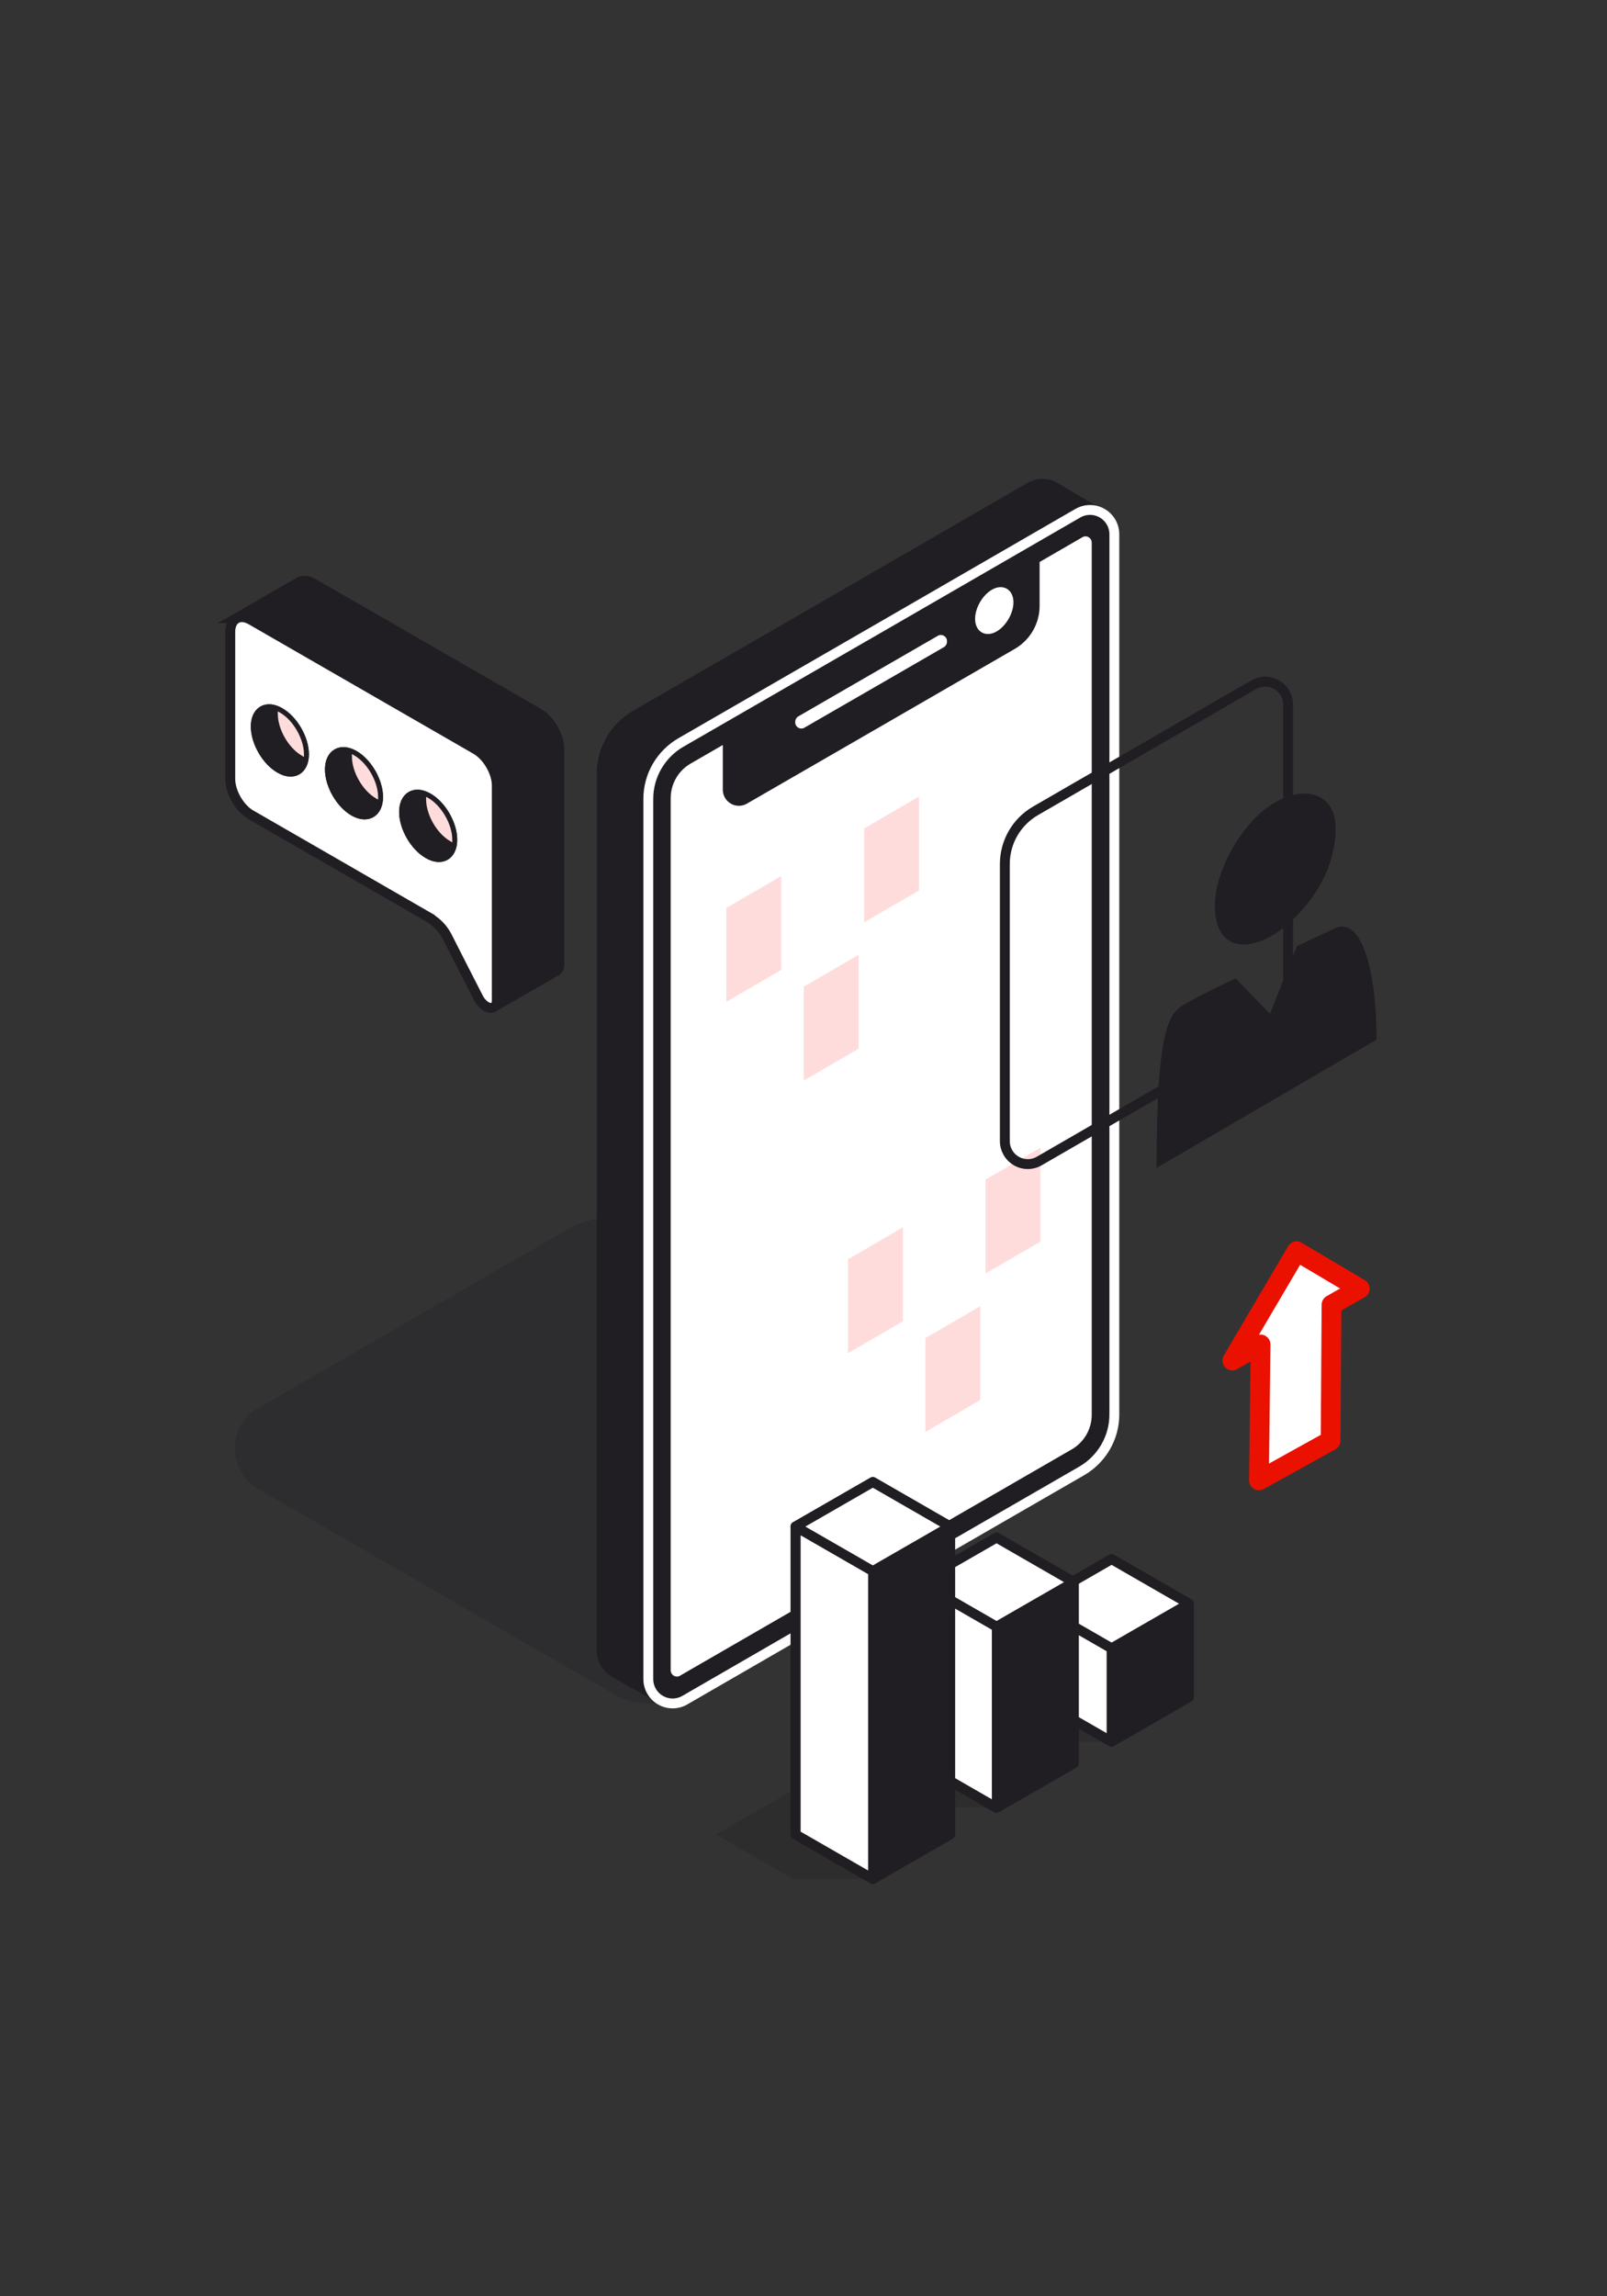
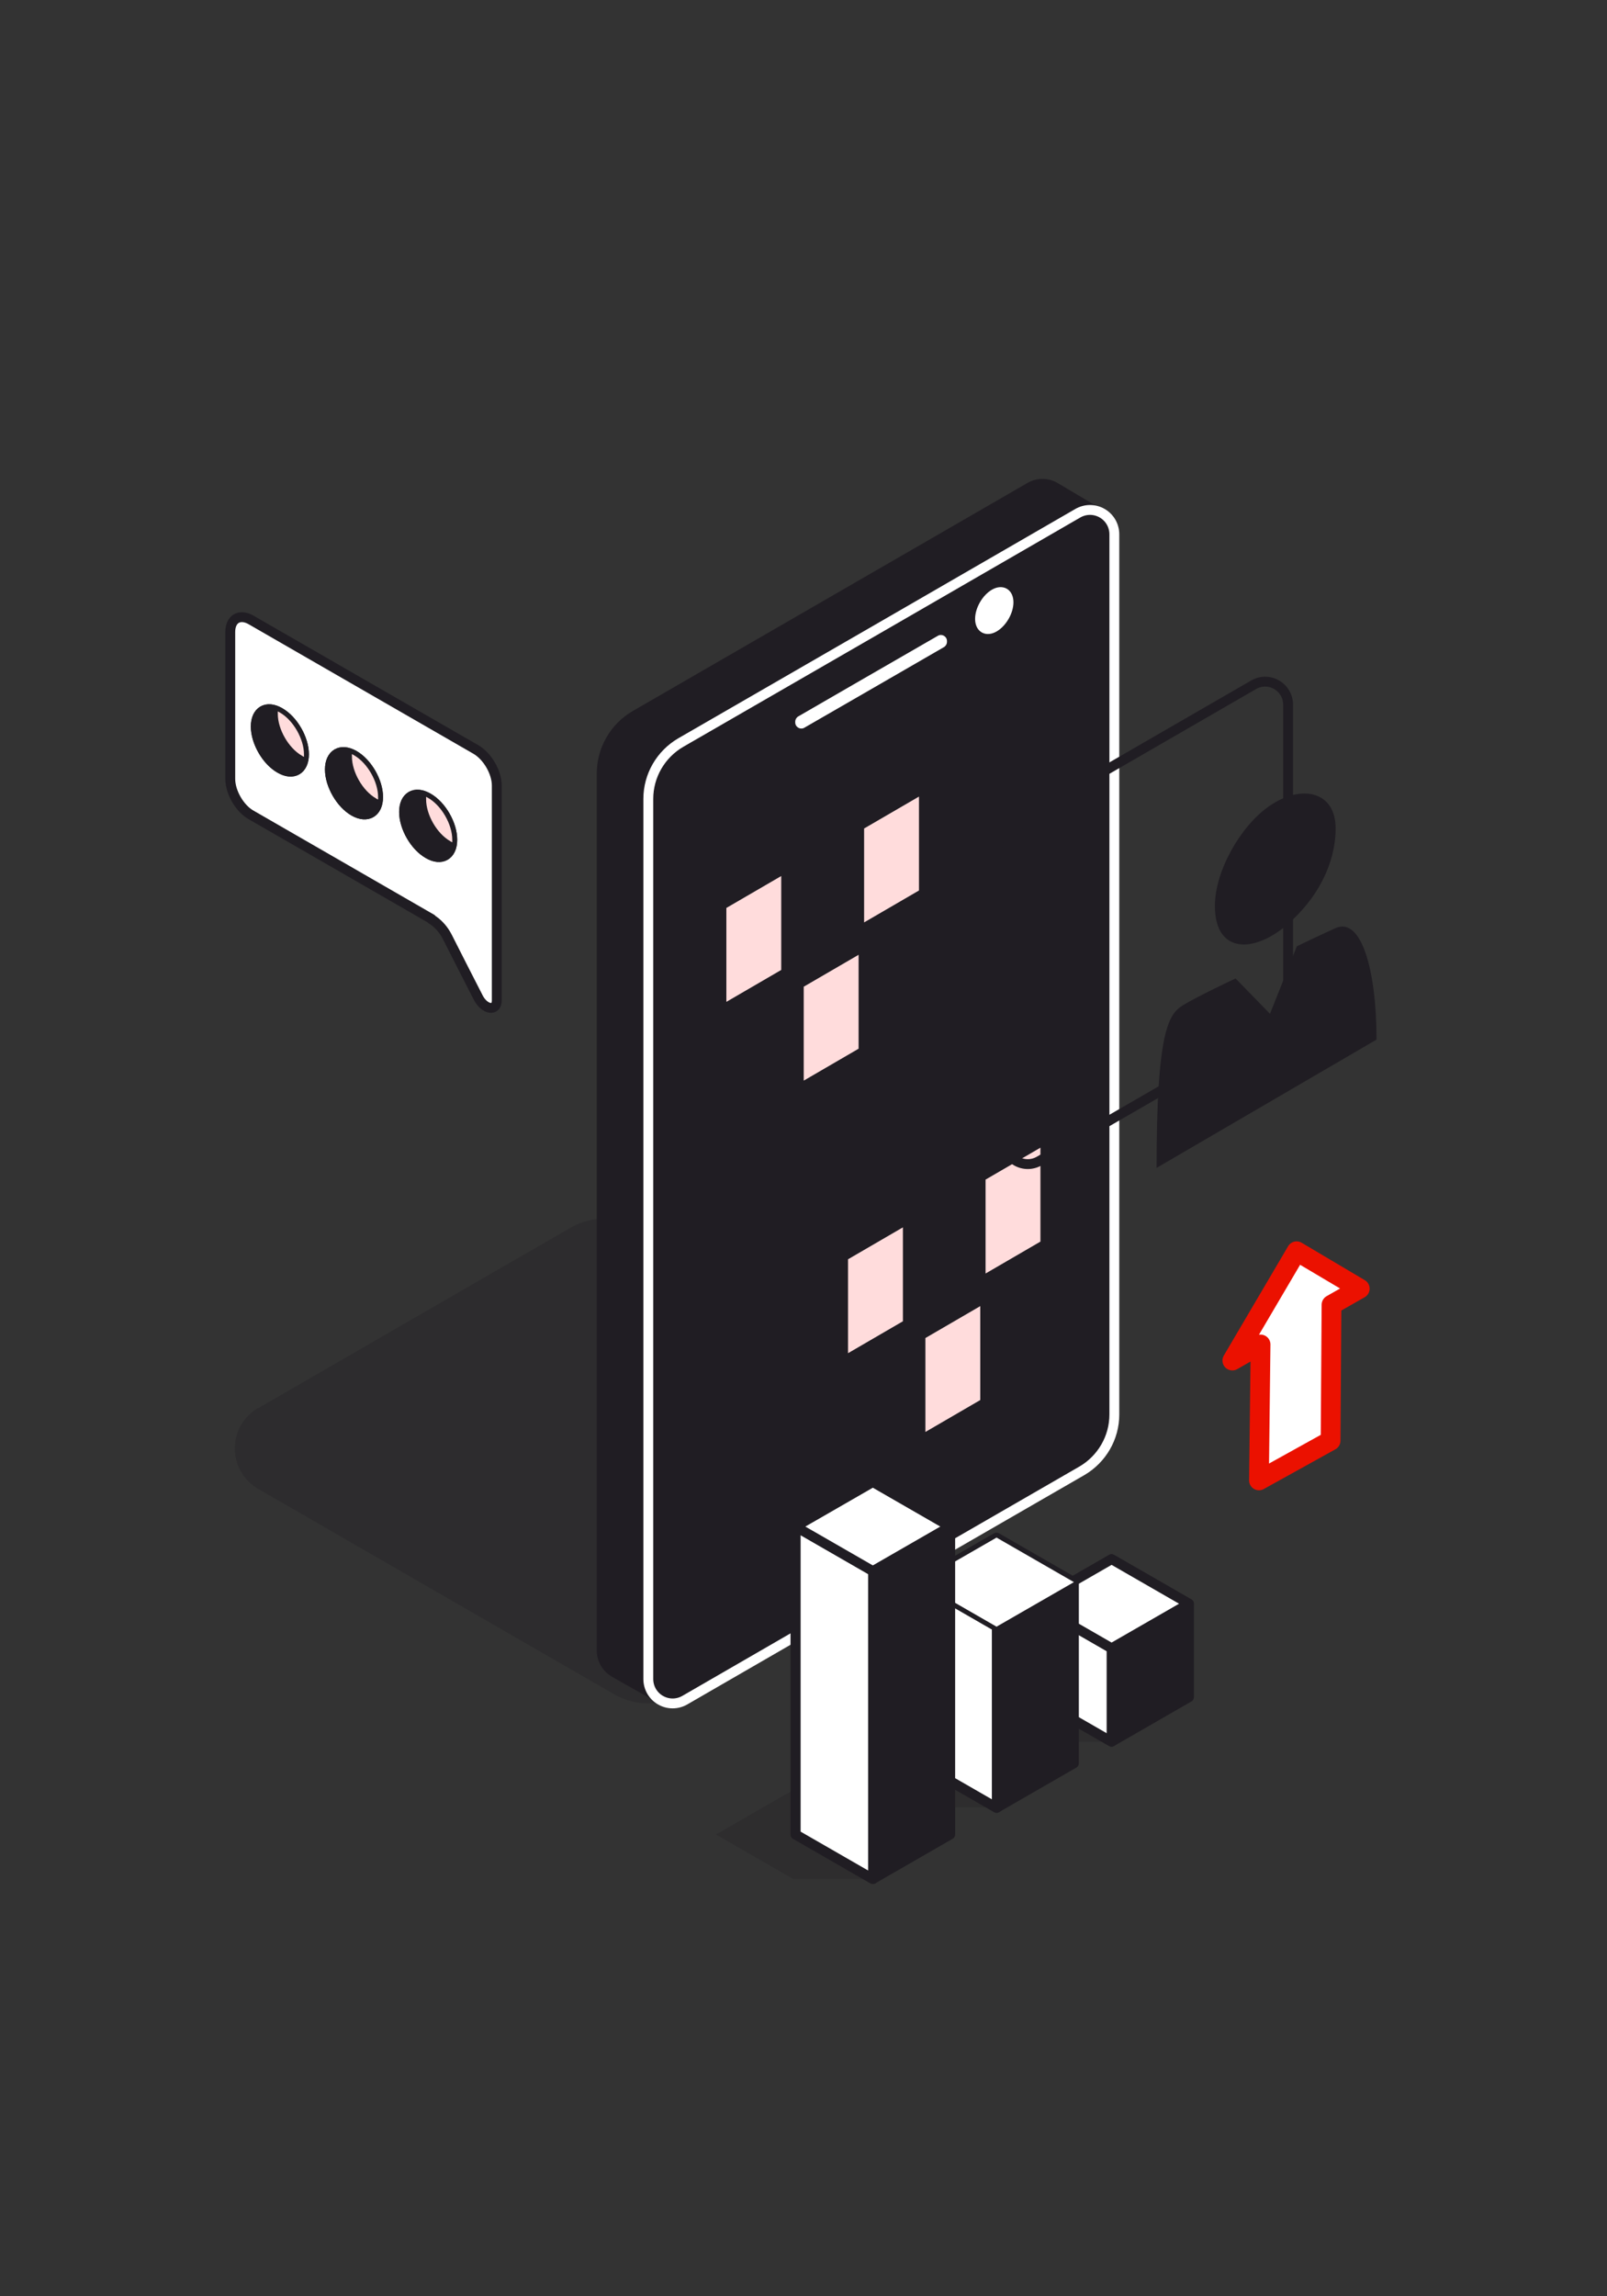
<svg xmlns="http://www.w3.org/2000/svg" width="70" height="100" viewBox="0 0 70 100" fill="none">
  <rect x="0" y="0" width="70" height="100" fill="#333333" stroke="none" />
  <path opacity="0.3" fill-rule="evenodd" clip-rule="evenodd" d="M11.241 61.32C10.611 61.68 10.23 62.35 10.23 63.08C10.23 63.81 10.62 64.48 11.251 64.84C15.601 67.35 23.43 71.87 26.73 73.77C27.671 74.32 28.84 74.32 29.78 73.77C34.2 71.22 37.441 69.35 43.37 65.93C44.001 65.57 44.38 64.9 44.38 64.17C44.38 63.45 43.99 62.77 43.361 62.41C39.011 59.9 31.18 55.38 27.881 53.48C26.941 52.93 25.77 52.93 24.831 53.48C20.41 56.03 17.171 57.9 11.241 61.33V61.32Z" fill="#201D23" />
-   <path fill-rule="evenodd" clip-rule="evenodd" d="M10.3 26.92C10.46 26.83 10.69 26.85 10.93 26.99C13.1 28.24 18.55 31.38 20.72 32.63C21.22 32.92 21.63 33.63 21.63 34.2V43.56C21.63 43.7 21.58 43.81 21.5 43.85L24.21 42.29C24.21 42.29 24.24 42.28 24.25 42.27C24.32 42.22 24.36 42.12 24.36 41.99V32.63C24.36 32.05 23.95 31.35 23.45 31.06C21.28 29.81 15.83 26.67 13.66 25.42C13.41 25.28 13.18 25.26 13.02 25.36L10.31 26.92H10.3Z" fill="#201D23" stroke="#201D23" stroke-width="0.43" stroke-miterlimit="10" />
-   <path d="M10.3 26.92C10.46 26.83 10.69 26.85 10.93 26.99C13.1 28.24 18.55 31.38 20.72 32.63C21.22 32.92 21.63 33.63 21.63 34.2V43.56C21.63 43.7 21.58 43.81 21.5 43.85L24.21 42.29C24.21 42.29 24.24 42.28 24.25 42.27C24.32 42.22 24.36 42.12 24.36 41.99V32.63C24.36 32.05 23.95 31.35 23.45 31.06C21.28 29.81 15.83 26.67 13.66 25.42C13.41 25.28 13.18 25.26 13.02 25.36L10.31 26.92H10.3Z" stroke="#201D23" stroke-width="0.43" stroke-linecap="round" stroke-linejoin="round" />
  <path fill-rule="evenodd" clip-rule="evenodd" d="M18.79 40.03C19.06 40.19 19.32 40.47 19.49 40.81C19.81 41.44 20.36 42.53 20.83 43.44C20.95 43.68 21.15 43.86 21.34 43.89C21.52 43.92 21.64 43.79 21.64 43.57V34.21C21.64 33.63 21.23 32.93 20.73 32.64C18.56 31.39 13.11 28.25 10.94 27C10.44 26.71 10.03 26.95 10.03 27.52V33.92C10.03 34.5 10.44 35.21 10.94 35.49C12.89 36.61 17.39 39.21 18.8 40.02L18.79 40.03Z" fill="white" />
  <path d="M18.79 40.03C19.06 40.19 19.32 40.47 19.49 40.81C19.81 41.44 20.36 42.53 20.83 43.44C20.95 43.68 21.15 43.86 21.34 43.89C21.52 43.92 21.64 43.79 21.64 43.57V34.21C21.64 33.63 21.23 32.93 20.73 32.64C18.56 31.39 13.11 28.25 10.94 27C10.44 26.71 10.03 26.95 10.03 27.52V33.92C10.03 34.5 10.44 35.21 10.94 35.49C12.89 36.61 17.39 39.21 18.8 40.02L18.79 40.03Z" stroke="#201D23" stroke-width="0.43" stroke-linecap="round" stroke-linejoin="round" />
  <path fill-rule="evenodd" clip-rule="evenodd" d="M12.191 31.03C12.771 31.36 13.241 32.18 13.241 32.85C13.241 33.52 12.771 33.8 12.191 33.46C11.611 33.13 11.141 32.31 11.141 31.64C11.141 30.97 11.611 30.69 12.191 31.03Z" fill="#201D23" stroke="#201D23" stroke-width="0.43" stroke-miterlimit="10" />
  <path d="M12.191 31.03C12.771 31.36 13.241 32.18 13.241 32.85C13.241 33.52 12.771 33.8 12.191 33.46C11.611 33.13 11.141 32.31 11.141 31.64C11.141 30.97 11.611 30.69 12.191 31.03Z" stroke="#201D23" stroke-width="0.43" stroke-linecap="round" stroke-linejoin="round" />
  <path fill-rule="evenodd" clip-rule="evenodd" d="M15.42 32.89C16 33.22 16.47 34.04 16.47 34.71C16.47 35.38 16 35.66 15.42 35.33C14.84 35 14.37 34.18 14.37 33.51C14.37 32.84 14.84 32.56 15.42 32.89Z" fill="#201D23" stroke="#201D23" stroke-width="0.43" stroke-miterlimit="10" />
  <path d="M15.42 32.89C16 33.22 16.47 34.04 16.47 34.71C16.47 35.38 16 35.66 15.42 35.33C14.84 35 14.37 34.18 14.37 33.51C14.37 32.84 14.84 32.56 15.42 32.89Z" stroke="#201D23" stroke-width="0.43" stroke-linecap="round" stroke-linejoin="round" />
  <path fill-rule="evenodd" clip-rule="evenodd" d="M18.651 34.75C19.231 35.08 19.701 35.9 19.701 36.57C19.701 37.24 19.231 37.52 18.651 37.18C18.071 36.85 17.601 36.03 17.601 35.36C17.601 34.69 18.071 34.41 18.651 34.75Z" fill="#201D23" stroke="#201D23" stroke-width="0.43" stroke-miterlimit="10" />
  <path d="M18.651 34.75C19.231 35.08 19.701 35.9 19.701 36.57C19.701 37.24 19.231 37.52 18.651 37.18C18.071 36.85 17.601 36.03 17.601 35.36C17.601 34.69 18.071 34.41 18.651 34.75Z" stroke="#201D23" stroke-width="0.43" stroke-linecap="round" stroke-linejoin="round" />
  <path fill-rule="evenodd" clip-rule="evenodd" d="M12.101 30.98C12.101 30.98 12.161 31.01 12.191 31.03C12.771 31.36 13.241 32.18 13.241 32.85C13.241 32.89 13.241 32.92 13.241 32.96C13.211 32.95 13.181 32.93 13.151 32.91C12.571 32.58 12.101 31.76 12.101 31.09C12.101 31.05 12.101 31.02 12.101 30.98Z" fill="#201D23" />
  <path d="M12.101 30.98C12.101 30.98 12.161 31.01 12.191 31.03C12.771 31.36 13.241 32.18 13.241 32.85C13.241 32.89 13.241 32.92 13.241 32.96C13.211 32.95 13.181 32.93 13.151 32.91C12.571 32.58 12.101 31.76 12.101 31.09C12.101 31.05 12.101 31.02 12.101 30.98Z" fill="#FFDCDC" />
  <path fill-rule="evenodd" clip-rule="evenodd" d="M15.33 32.84C15.33 32.84 15.39 32.87 15.42 32.89C16 33.22 16.47 34.04 16.47 34.71C16.47 34.75 16.47 34.78 16.47 34.82C16.44 34.81 16.41 34.79 16.38 34.77C15.8 34.44 15.33 33.62 15.33 32.95C15.33 32.91 15.33 32.88 15.33 32.84Z" fill="#FFDCDC" />
  <path fill-rule="evenodd" clip-rule="evenodd" d="M18.561 34.7C18.561 34.7 18.62 34.73 18.651 34.75C19.23 35.08 19.701 35.9 19.701 36.57C19.701 36.61 19.701 36.64 19.701 36.68C19.671 36.67 19.64 36.65 19.61 36.63C19.03 36.3 18.561 35.48 18.561 34.81C18.561 34.77 18.561 34.74 18.561 34.7Z" fill="#201D23" />
  <path d="M18.561 34.7C18.561 34.7 18.62 34.73 18.651 34.75C19.23 35.08 19.701 35.9 19.701 36.57C19.701 36.61 19.701 36.64 19.701 36.68C19.671 36.67 19.64 36.65 19.61 36.63C19.03 36.3 18.561 35.48 18.561 34.81C18.561 34.77 18.561 34.74 18.561 34.7Z" fill="#FFDCDC" />
  <path fill-rule="evenodd" clip-rule="evenodd" d="M45.33 24.21L47.19 23.14C47.35 23.05 47.5 23.03 47.61 23.1C47.72 23.16 47.78 23.3 47.78 23.48V62.07C47.78 62.25 47.72 62.46 47.61 62.65C47.5 62.84 47.35 63 47.19 63.09C44.38 64.71 32.4 71.63 29.59 73.25C29.43 73.34 29.28 73.36 29.17 73.29C29.06 73.23 29 73.09 29 72.91C29 68.09 29 39.14 29 34.32C29 34.14 29.06 33.93 29.17 33.74C29.28 33.55 29.43 33.39 29.59 33.3L31.45 32.23V33.29C31.45 33.47 31.51 33.61 31.62 33.67C31.73 33.73 31.88 33.72 32.04 33.63C34.31 32.32 42.48 27.61 44.75 26.29C44.91 26.2 45.06 26.04 45.17 25.85C45.28 25.66 45.34 25.45 45.34 25.27V24.21H45.33Z" fill="#201D23" />
  <path d="M45.33 24.21L47.19 23.14C47.35 23.05 47.5 23.03 47.61 23.1C47.72 23.16 47.78 23.3 47.78 23.48V62.07C47.78 62.25 47.72 62.46 47.61 62.65C47.5 62.84 47.35 63 47.19 63.09C44.38 64.71 32.4 71.63 29.59 73.25C29.43 73.34 29.28 73.36 29.17 73.29C29.06 73.23 29 73.09 29 72.91C29 68.09 29 39.14 29 34.32C29 34.14 29.06 33.93 29.17 33.74C29.28 33.55 29.43 33.39 29.59 33.3L31.45 32.23V33.29C31.45 33.47 31.51 33.61 31.62 33.67C31.73 33.73 31.88 33.72 32.04 33.63C34.31 32.32 42.48 27.61 44.75 26.29C44.91 26.2 45.06 26.04 45.17 25.85C45.28 25.66 45.34 25.45 45.34 25.27V24.21H45.33Z" stroke="white" stroke-width="0.43" stroke-linecap="round" stroke-linejoin="round" />
  <path fill-rule="evenodd" clip-rule="evenodd" d="M26.21 33.68C26.21 32.64 26.77 31.67 27.67 31.15C31.35 29.02 40.99 23.46 44.86 21.22C45.2 21.02 45.62 21.02 45.96 21.22C46.3 21.42 47.78 22.3 47.78 22.3C47.78 22.3 46.51 53.71 46.51 60.38C46.51 61.42 45.95 62.39 45.05 62.91C41.37 65.04 29.01 74.1 29.01 74.1C29.01 74.1 27.1 73.03 26.76 72.83C26.42 72.63 26.21 72.27 26.21 71.88C26.21 64.85 26.21 40.34 26.21 33.67V33.68Z" fill="white" />
  <path d="M26.21 33.68C26.21 32.64 26.77 31.67 27.67 31.15C31.35 29.02 40.99 23.46 44.86 21.22C45.2 21.02 45.62 21.02 45.96 21.22C46.3 21.42 47.78 22.3 47.78 22.3C47.78 22.3 46.51 53.71 46.51 60.38C46.51 61.42 45.95 62.39 45.05 62.91C41.37 65.04 29.01 74.1 29.01 74.1C29.01 74.1 27.1 73.03 26.76 72.83C26.42 72.63 26.21 72.27 26.21 71.88C26.21 64.85 26.21 40.34 26.21 33.67V33.68Z" fill="#201D23" stroke="#201D23" stroke-width="0.43" stroke-linecap="round" stroke-linejoin="round" />
  <path fill-rule="evenodd" clip-rule="evenodd" d="M28.24 34.79C28.24 33.78 28.78 32.85 29.65 32.34C33.31 30.23 43.1 24.58 46.95 22.35C47.28 22.16 47.68 22.16 48.01 22.35C48.34 22.54 48.54 22.89 48.54 23.27C48.54 30.24 48.54 54.99 48.54 61.6C48.54 62.61 48 63.54 47.13 64.05C43.47 66.16 33.68 71.81 29.83 74.04C29.5 74.23 29.1 74.23 28.77 74.04C28.44 73.85 28.24 73.5 28.24 73.12C28.24 66.15 28.24 41.4 28.24 34.79Z" fill="#201D23" />
  <path d="M28.24 34.79C28.24 33.78 28.78 32.85 29.65 32.34C33.31 30.23 43.1 24.58 46.95 22.35C47.28 22.16 47.68 22.16 48.01 22.35C48.34 22.54 48.54 22.89 48.54 23.27C48.54 30.24 48.54 54.99 48.54 61.6C48.54 62.61 48 63.54 47.13 64.05C43.47 66.16 33.68 71.81 29.83 74.04C29.5 74.23 29.1 74.23 28.77 74.04C28.44 73.85 28.24 73.5 28.24 73.12C28.24 66.15 28.24 41.4 28.24 34.79Z" stroke="white" stroke-width="0.43" stroke-linecap="round" stroke-linejoin="round" />
-   <path fill-rule="evenodd" clip-rule="evenodd" d="M31.7 32.08V34.39C31.7 34.56 31.79 34.72 31.94 34.81C32.09 34.9 32.28 34.9 32.43 34.81C34.69 33.51 41.54 29.55 44.1 28.07C44.7 27.72 45.07 27.08 45.07 26.38V24.35L47.04 23.21C47.19 23.12 47.38 23.12 47.53 23.21C47.68 23.3 47.77 23.46 47.77 23.63C47.77 28.76 47.77 55.75 47.77 61.61C47.77 62.31 47.4 62.95 46.8 63.3C43.48 65.22 32.65 71.47 29.73 73.16C29.58 73.25 29.39 73.25 29.24 73.16C29.09 73.07 29 72.91 29 72.74C29 67.61 29 40.62 29 34.76C29 34.06 29.37 33.42 29.97 33.07L31.7 32.07V32.08Z" fill="white" />
  <path d="M31.7 32.08V34.39C31.7 34.56 31.79 34.72 31.94 34.81C32.09 34.9 32.28 34.9 32.43 34.81C34.69 33.51 41.54 29.55 44.1 28.07C44.7 27.72 45.07 27.08 45.07 26.38V24.35L47.04 23.21C47.19 23.12 47.38 23.12 47.53 23.21C47.68 23.3 47.77 23.46 47.77 23.63C47.77 28.76 47.77 55.75 47.77 61.61C47.77 62.31 47.4 62.95 46.8 63.3C43.48 65.22 32.65 71.47 29.73 73.16C29.58 73.25 29.39 73.25 29.24 73.16C29.09 73.07 29 72.91 29 72.74C29 67.61 29 40.62 29 34.76C29 34.06 29.37 33.42 29.97 33.07L31.7 32.07V32.08Z" stroke="#201D23" stroke-width="0.43" stroke-linecap="round" stroke-linejoin="round" />
  <path fill-rule="evenodd" clip-rule="evenodd" d="M43.31 25.87C42.97 26.07 42.69 26.55 42.69 26.95C42.69 27.35 42.97 27.51 43.31 27.31C43.65 27.11 43.93 26.63 43.93 26.23C43.93 25.83 43.65 25.67 43.31 25.87Z" fill="white" />
  <path d="M43.31 25.87C42.97 26.07 42.69 26.55 42.69 26.95C42.69 27.35 42.97 27.51 43.31 27.31C43.65 27.11 43.93 26.63 43.93 26.23C43.93 25.83 43.65 25.67 43.31 25.87Z" stroke="white" stroke-width="0.43" stroke-linecap="round" stroke-linejoin="round" />
  <path fill-rule="evenodd" clip-rule="evenodd" d="M34.64 31.43C34.64 31.34 34.69 31.25 34.77 31.2C35.55 30.75 39.56 28.43 40.85 27.69C40.93 27.64 41.03 27.64 41.12 27.69C41.2 27.74 41.25 27.82 41.25 27.92V27.95C41.25 28.04 41.2 28.13 41.12 28.18C40.34 28.63 36.33 30.95 35.04 31.69C34.96 31.74 34.86 31.74 34.77 31.69C34.69 31.64 34.64 31.56 34.64 31.46V31.43Z" fill="white" />
  <path fill-rule="evenodd" clip-rule="evenodd" d="M39.33 53.45L36.94 54.84V58.93L39.33 57.54V53.45Z" fill="#FFDCDC" />
  <path fill-rule="evenodd" clip-rule="evenodd" d="M45.321 49.98L42.931 51.37V55.46L45.321 54.07V49.98Z" fill="#FFDCDC" />
  <path fill-rule="evenodd" clip-rule="evenodd" d="M42.7 56.88L40.31 58.27V62.36L42.7 60.97V56.88Z" fill="#FFDCDC" />
  <path fill-rule="evenodd" clip-rule="evenodd" d="M34.03 38.15L31.64 39.54V43.63L34.03 42.24V38.15Z" fill="#FFDCDC" />
  <path fill-rule="evenodd" clip-rule="evenodd" d="M40.03 34.69L37.64 36.08V40.17L40.03 38.78V34.69Z" fill="#FFDCDC" />
  <path fill-rule="evenodd" clip-rule="evenodd" d="M37.4 41.58L35.01 42.97V47.06L37.4 45.67V41.58Z" fill="#FFDCDC" />
  <path d="M58.18 36.08C58.18 37.25 57.69 38.8 56.18 40.17C54.69 41.53 52.92 41.58 52.92 39.45C52.92 37.93 54.04 35.97 55.28 35.11C56.67 34.14 58.18 34.44 58.18 36.08Z" fill="#201D23" />
  <path d="M59.96 45.26C59.96 42.25 59.3 39.91 58.17 40.42C57.29 40.82 56.49 41.21 56.49 41.21L55.32 44.15L53.82 42.61C53.82 42.61 52.18 43.38 51.54 43.77C50.9 44.16 50.38 44.89 50.38 50.86L59.95 45.28L59.96 45.26Z" fill="#201D23" />
  <path d="M43.77 49.69C43.77 50.05 43.959 50.38 44.27 50.56C44.58 50.74 44.959 50.74 45.27 50.56C47.7 49.16 52.45 46.41 54.77 45.07C55.599 44.59 56.109 43.71 56.109 42.75C56.109 39.87 56.109 33.71 56.109 30.69C56.109 30.33 55.919 30 55.609 29.82C55.3 29.64 54.919 29.64 54.609 29.82C52.179 31.22 47.429 33.97 45.109 35.31C44.279 35.79 43.77 36.67 43.77 37.63C43.77 40.51 43.77 46.67 43.77 49.69Z" stroke="#201D23" stroke-width="0.43" stroke-linecap="round" stroke-linejoin="round" />
  <path d="M54.84 64.47L54.91 58.55L53.68 59.25L56.48 54.49L59.23 56.12L58 56.82L57.96 62.74L54.84 64.47Z" fill="white" stroke="#EB1100" stroke-width="0.86" stroke-linecap="round" stroke-linejoin="round" />
  <g opacity="0.3">
    <path fill-rule="evenodd" clip-rule="evenodd" d="M46.91 71.97L43.54 73.91L46.91 75.85H48.27L49.6 73.91L46.91 71.97Z" fill="#201D23" />
  </g>
  <path fill-rule="evenodd" clip-rule="evenodd" d="M48.42 67.9L51.79 69.84V73.91L48.42 75.85L45.05 73.91V69.84L48.42 67.9Z" fill="#201D23" />
  <path d="M48.42 67.9L51.79 69.84V73.91L48.42 75.85L45.05 73.91V69.84L48.42 67.9Z" stroke="#201D23" stroke-width="0.43" stroke-linecap="round" stroke-linejoin="round" />
  <path fill-rule="evenodd" clip-rule="evenodd" d="M45.05 69.84L48.42 71.78V75.85L45.05 73.91V69.84Z" fill="white" />
-   <path d="M45.05 69.84L48.42 71.78V75.85L45.05 73.91V69.84Z" stroke="#201D23" stroke-width="0.43" stroke-linecap="round" stroke-linejoin="round" />
+   <path d="M45.05 69.84L48.42 71.78V75.85L45.05 73.91Z" stroke="#201D23" stroke-width="0.43" stroke-linecap="round" stroke-linejoin="round" />
  <path fill-rule="evenodd" clip-rule="evenodd" d="M48.42 67.9L51.79 69.84L48.42 71.78L45.05 69.84L48.42 67.9Z" fill="white" />
  <path d="M48.42 67.9L51.79 69.84L48.42 71.78L45.05 69.84L48.42 67.9Z" stroke="#201D23" stroke-width="0.43" stroke-linecap="round" stroke-linejoin="round" />
  <g opacity="0.3">
    <path fill-rule="evenodd" clip-rule="evenodd" d="M40.639 74.83L37.27 76.77L40.639 78.71H43.359L44.69 76.77L40.639 74.83Z" fill="#201D23" />
  </g>
  <path fill-rule="evenodd" clip-rule="evenodd" d="M43.409 66.96L46.779 68.9V76.79L43.409 78.73L40.039 76.79V68.9L43.409 66.96Z" fill="#201D23" />
  <path d="M43.409 66.96L46.779 68.9V76.79L43.409 78.73L40.039 76.79V68.9L43.409 66.96Z" stroke="#201D23" stroke-width="0.43" stroke-linecap="round" stroke-linejoin="round" />
  <path fill-rule="evenodd" clip-rule="evenodd" d="M40.05 68.9L43.42 70.84V78.73L40.05 76.79V68.9Z" fill="white" />
  <path d="M40.05 68.9L43.42 70.84V78.73L40.05 76.79V68.9Z" stroke="#201D23" stroke-width="0.43" stroke-linecap="round" stroke-linejoin="round" />
  <path fill-rule="evenodd" clip-rule="evenodd" d="M43.409 66.96L46.779 68.9L43.409 70.84L40.039 68.9L43.409 66.96Z" fill="white" />
-   <path d="M43.409 66.96L46.779 68.9L43.409 70.84L40.039 68.9L43.409 66.96Z" stroke="#201D23" stroke-width="0.43" stroke-linecap="round" stroke-linejoin="round" />
  <g opacity="0.3">
    <path fill-rule="evenodd" clip-rule="evenodd" d="M34.56 77.95L31.19 79.89L34.56 81.83H37.96L39.29 79.89L34.56 77.95Z" fill="#201D23" />
  </g>
  <path fill-rule="evenodd" clip-rule="evenodd" d="M38.02 64.54L41.39 66.48V79.89L38.02 81.83L34.65 79.89V66.48L38.02 64.54Z" fill="#201D23" />
  <path d="M38.02 64.54L41.39 66.48V79.89L38.02 81.83L34.65 79.89V66.48L38.02 64.54Z" stroke="#201D23" stroke-width="0.43" stroke-linecap="round" stroke-linejoin="round" />
  <path fill-rule="evenodd" clip-rule="evenodd" d="M34.66 66.48L38.03 68.42V81.83L34.66 79.89V66.48Z" fill="white" />
  <path d="M34.66 66.48L38.03 68.42V81.83L34.66 79.89V66.48Z" stroke="#201D23" stroke-width="0.43" stroke-linecap="round" stroke-linejoin="round" />
  <path fill-rule="evenodd" clip-rule="evenodd" d="M38.02 64.54L41.39 66.48L38.02 68.42L34.65 66.48L38.02 64.54Z" fill="white" />
  <path d="M38.02 64.54L41.39 66.48L38.02 68.42L34.65 66.48L38.02 64.54Z" stroke="#201D23" stroke-width="0.43" stroke-linecap="round" stroke-linejoin="round" />
</svg>